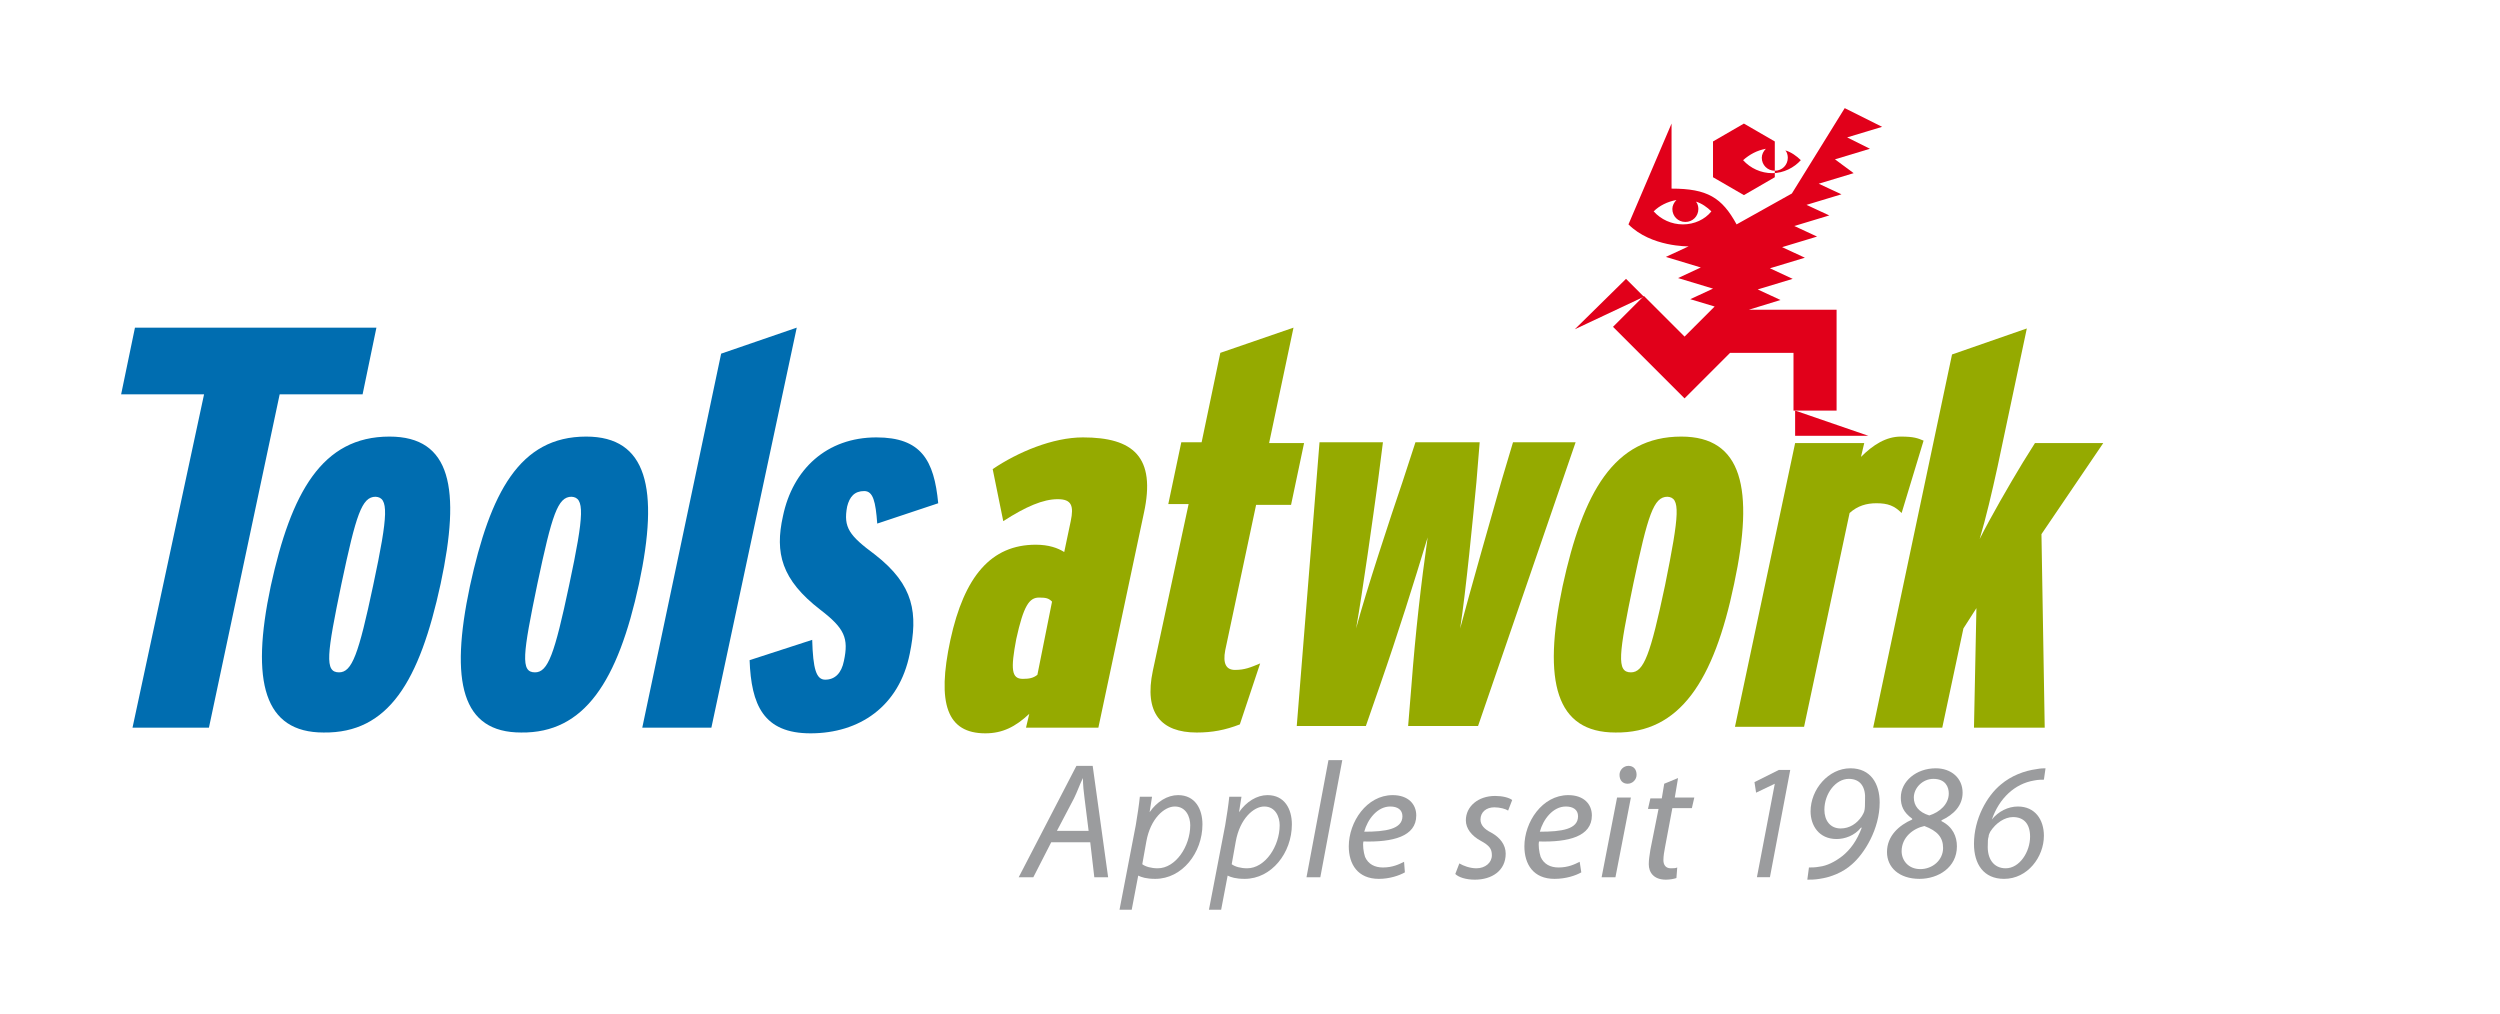
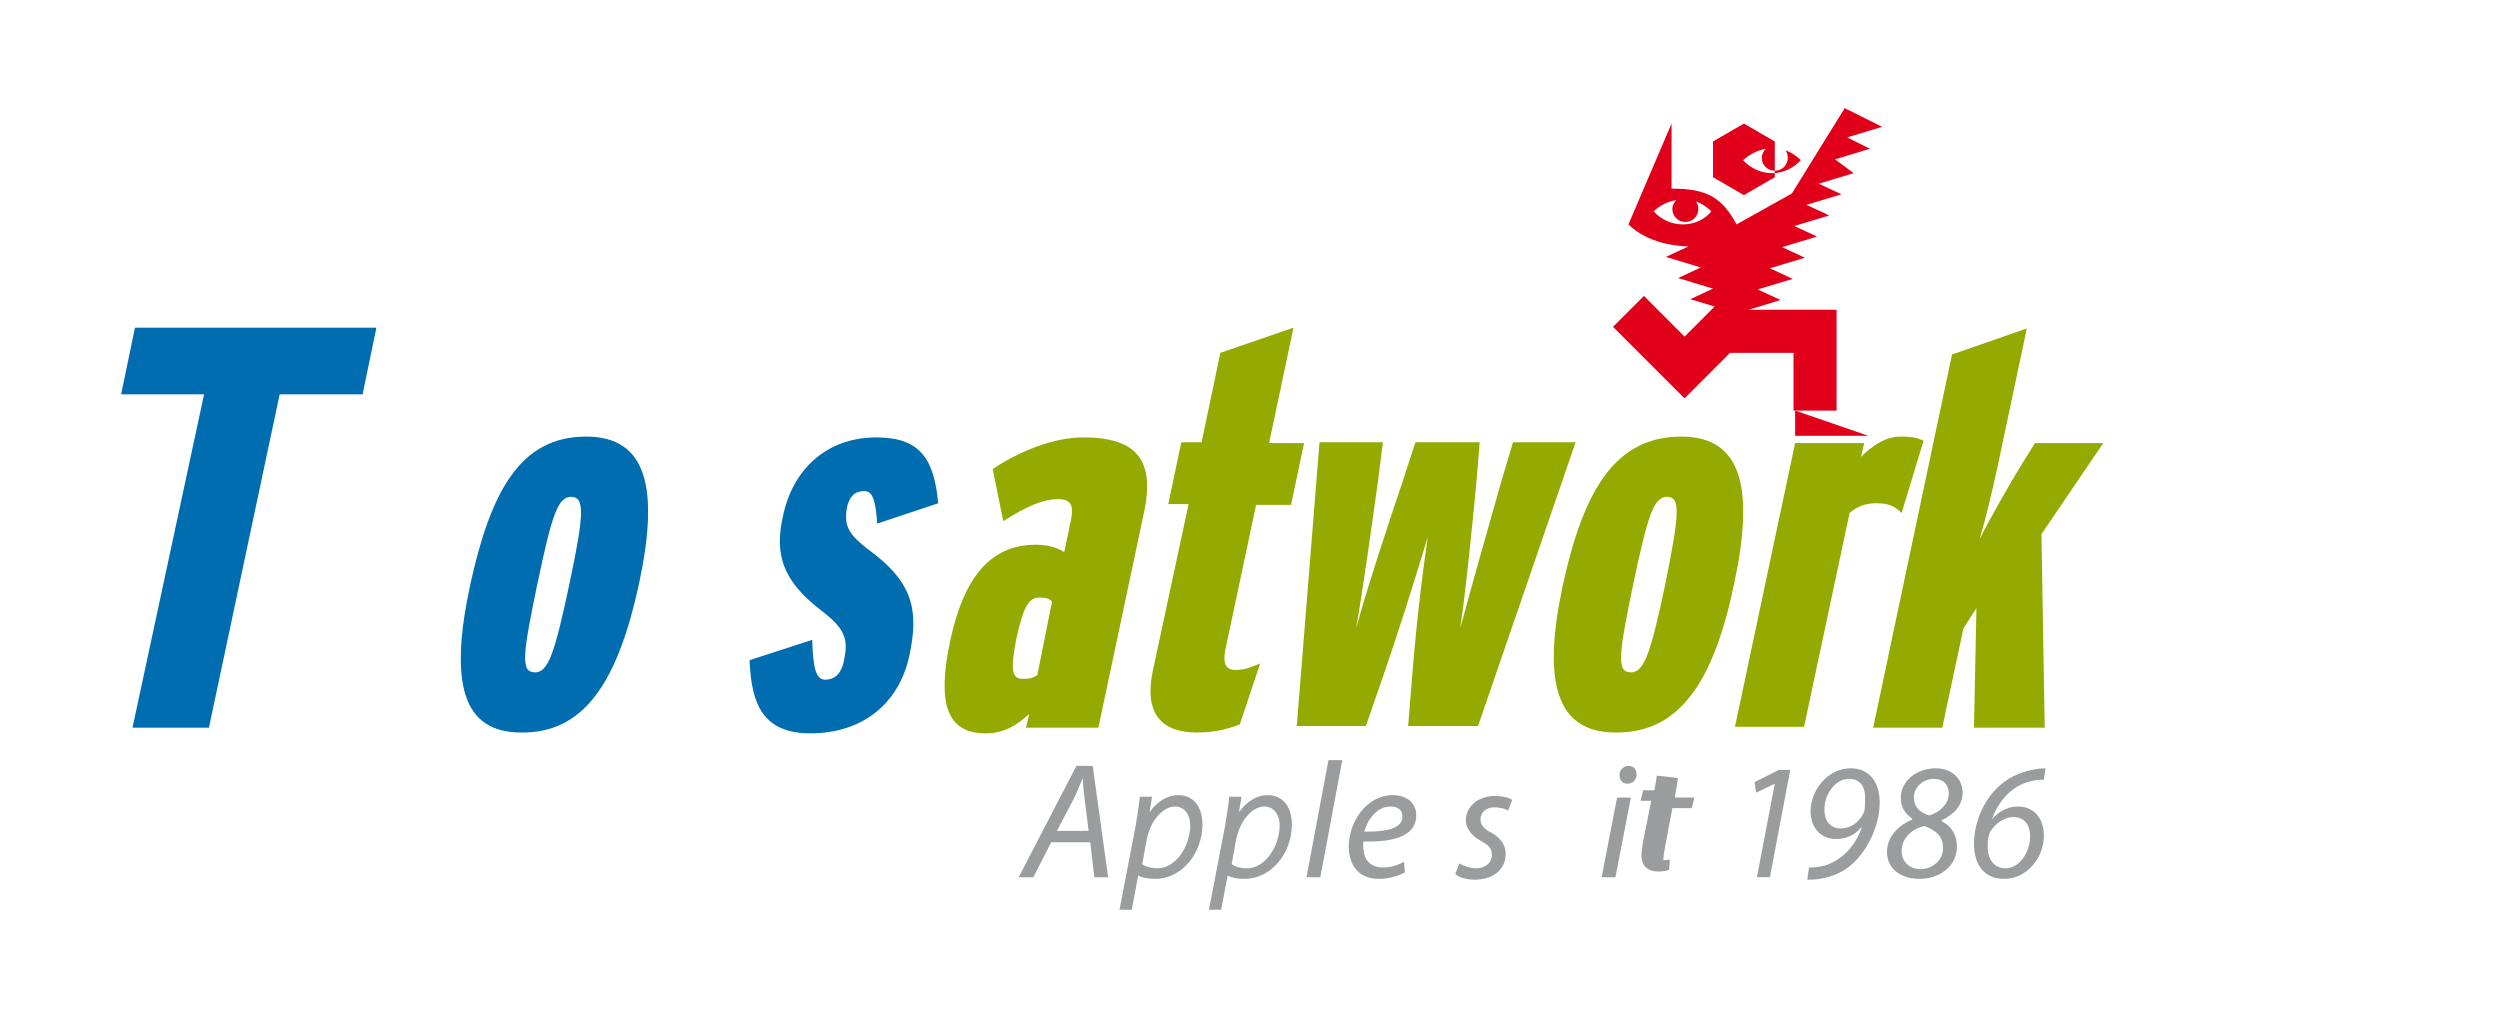
<svg xmlns="http://www.w3.org/2000/svg" version="1.1" id="Ebene_1" x="0px" y="0px" viewBox="0 0 307.5 124.7" style="enable-background:new 0 0 307.5 124.7;" xml:space="preserve">
  <style type="text/css">
	.st0{fill:#006DB0;}
	.st1{fill:#95AA00;}
	.st2{fill:#E1001A;}
	.st3{fill:#9B9C9E;}
</style>
  <polygon class="st0" points="44.6,48.5 46.3,40.3 16.6,40.3 14.9,48.5 25.1,48.5 16.3,89.5 25.7,89.5 34.4,48.5 " />
  <g>
-     <path class="st0" d="M54.2,71.8c2.5-11.7,1.3-18.1-6.3-18.1c-8.3,0-12.1,6.9-14.6,18.4c-2.5,11.8-0.8,18,6.5,18   C47.8,90.2,51.6,83.8,54.2,71.8 M45.9,72c-1.8,8.5-2.6,10.7-4.2,10.7c-1.8,0-1.5-2.2,0.3-10.9c1.8-8.5,2.5-10.7,4.2-10.7   C47.8,61.2,47.8,63.1,45.9,72" />
    <path class="st0" d="M78.6,71.8c2.5-11.7,1-18.1-6.5-18.1c-8.2,0-11.8,6.9-14.3,18.4c-2.5,11.8-1,18,6.3,18   C71.9,90.2,76,83.8,78.6,71.8 M70,72c-1.8,8.5-2.6,10.7-4.2,10.7c-1.8,0-1.5-2.2,0.3-10.9c1.8-8.5,2.5-10.7,4.2-10.7   C71.9,61.2,71.9,63.1,70,72" />
  </g>
-   <polygon class="st0" points="87.5,89.5 98,40.3 88.7,43.5 79,89.5 " />
  <g>
    <path class="st0" d="M111.9,80.4c1-4.9,0.6-8.4-4.3-12.2c-3.1-2.3-3.9-3.3-3.4-5.9c0.3-1.2,0.9-1.9,2.1-1.9c1.1,0,1.4,1.3,1.6,4   l7.5-2.5c-0.5-5.3-2.1-8.1-7.6-8.1c-6.1,0-10.3,3.9-11.5,9.7c-1,4.5-0.2,7.8,4.6,11.5c3,2.3,3.5,3.5,2.9,6.3   c-0.3,1.5-1.1,2.3-2.3,2.3c-1.1,0-1.5-1.3-1.6-4.9l-7.7,2.5c0.2,5.5,1.7,9,7.5,9C105.7,90.2,110.6,86.9,111.9,80.4" />
    <path class="st1" d="M135.1,89.5l5.6-26.4c1.5-6.9-1.3-9.3-7.5-9.3c-3.7,0-8,1.8-11.1,3.9l1.3,6.4c2.8-1.8,4.9-2.7,6.7-2.7   c1.7,0,2,0.8,1.6,2.7l-0.8,3.8c-0.8-0.5-1.9-0.9-3.5-0.9c-5.5,0-8.8,3.9-10.5,11.7c-1.7,7.9-0.4,11.5,4.3,11.5   c2.1,0,3.7-0.8,5.4-2.4l-0.4,1.7C126.2,89.5,135.1,89.5,135.1,89.5z M127.6,83c-0.5,0.4-1,0.5-1.8,0.5c-1.4,0-1.5-1.2-0.8-4.9   c0.9-4.1,1.6-5.1,2.8-5.1c0.9,0,1.2,0.1,1.6,0.5L127.6,83z" />
    <path class="st1" d="M155,81.6c-1.2,0.5-1.9,0.8-3.1,0.8c-1.1,0-1.5-0.8-1.2-2.4l3.8-17.9h4.3l1.6-7.6h-4.3l3-14.2l-9,3.1l-2.3,11   h-2.5l-1.6,7.6h2.5l-4.4,20.5c-1.1,5.2,1,7.6,5.4,7.6c1.9,0,3.5-0.3,5.3-1L155,81.6z" />
    <path class="st1" d="M193.8,54.4h-7.7l-1.4,4.7c-1.2,4.2-3.9,13.7-5.1,18.2c0.7-4.5,1.6-13.8,2-18l0.4-4.9h-7.9l-1.6,4.9   c-1.4,4.1-4.5,13.5-5.7,18c0.8-4.5,2.1-13.8,2.7-18.2l0.6-4.7h-7.8l-2.8,34.9h8.5l1.7-4.9c2.3-6.6,4.2-12.7,5.9-18.3   c-0.8,5.6-1.5,11.7-2,18.3l-0.4,4.9h8.6L193.8,54.4z" />
    <path class="st1" d="M236.6,54.2c-0.7-0.3-1.2-0.5-2.8-0.5c-1.8,0-3.4,1-4.9,2.5l0.4-1.7h-8.5l-7.4,34.9h8.5l5.6-26.3   c1-0.9,2.1-1.2,3.3-1.2c1.4,0,2.2,0.3,3.1,1.2L236.6,54.2z" />
    <path class="st1" d="M251.5,89.5l-0.4-23.8l7.6-11.2h-8.4l-1.5,2.4c-1.7,2.8-4,6.8-5.3,9.4c0.8-2.7,1.5-5.7,2.2-8.9l3.6-17   l-9.2,3.2l-9.7,45.9h8.5l2.6-12.2l1.6-2.5l-0.3,14.7H251.5z" />
    <path class="st1" d="M213.3,71.8c2.5-11.7,1-18.1-6.5-18.1c-8.3,0-12.1,6.9-14.6,18.4c-2.5,11.8-0.8,18,6.5,18   C206.6,90.2,210.8,83.8,213.3,71.8 M204.8,72c-1.8,8.5-2.6,10.7-4.2,10.7c-1.8,0-1.5-2.2,0.3-10.9c1.8-8.5,2.5-10.7,4.2-10.7   C206.7,61.2,206.6,63.1,204.8,72" />
  </g>
-   <polygon class="st2" points="202.2,36.5 193.7,40.5 200,34.3 " />
  <polygon class="st2" points="220.8,50.5 229.8,53.6 220.8,53.6 " />
  <g>
    <path class="st2" d="M210.7,21.8l3.8,2.2l3.8-2.2v-4.4l-3.8-2.2l-3.8,2.2V21.8z M218,21.3c-1.4,0-2.7-0.6-3.6-1.6   c0.8-0.7,1.7-1.2,2.8-1.4c-0.3,0.3-0.5,0.7-0.5,1.1c0,0.9,0.7,1.6,1.6,1.6c0.9,0,1.6-0.7,1.6-1.6c0-0.3-0.1-0.7-0.3-0.9   c0.7,0.2,1.4,0.7,1.9,1.2C220.7,20.6,219.4,21.3,218,21.3" />
    <path class="st2" d="M227.2,16.9l4.3-1.3l-4.6-2.3l-6.5,10.5l-6.8,3.8c-1.8-3.3-3.6-4.4-8-4.4v-8l-5.3,12.4   c2.8,2.8,7.4,2.7,7.4,2.7l-2.8,1.3l4.3,1.3l-2.8,1.3l4.3,1.3l-2.8,1.3l3,0.9l-3.7,3.7l-5-5l-3.8,3.8l8.8,8.8l5.6-5.6h7.8v7.1h5.3   V38.1h-10.8l3.9-1.2l-2.8-1.3l4.3-1.3l-2.8-1.3l4.3-1.3l-2.8-1.3l4.3-1.3l-2.8-1.3l4.3-1.3l-2.8-1.3l4.3-1.3l-2.8-1.3l4.3-1.3   l-2.3-1.7l4.3-1.3L227.2,16.9z M207,27.6c-1.4,0-2.7-0.6-3.6-1.6c0.7-0.7,1.7-1.2,2.8-1.4c-0.3,0.3-0.5,0.7-0.5,1.1   c0,0.9,0.7,1.6,1.6,1.6c0.9,0,1.6-0.7,1.6-1.6c0-0.3-0.1-0.7-0.3-0.9c0.7,0.2,1.4,0.7,1.9,1.2C209.7,27,208.4,27.6,207,27.6" />
    <g>
      <path class="st3" d="M129.3,103.6l-2.2,4.3h-1.8l7.1-13.7h2l1.9,13.7h-1.7l-0.5-4.3C134.1,103.6,129.3,103.6,129.3,103.6z     M133.9,102.2l-0.5-4c-0.1-0.7-0.2-1.7-0.2-2.5l0,0c-0.4,0.8-0.7,1.7-1.1,2.5l-2.1,4H133.9z" />
      <path class="st3" d="M137.7,111.9l2-10.4c0.2-1.2,0.4-2.5,0.5-3.5h1.5l-0.3,1.9l0,0c0.9-1.3,2.2-2.1,3.5-2.1c2.1,0,3,1.7,3,3.6    c0,3.5-2.5,6.7-5.8,6.7c-1.1,0-1.7-0.2-2.1-0.4l0,0l-0.8,4.2C139.2,111.9,137.7,111.9,137.7,111.9z M140.5,106.3    c0.4,0.3,1.1,0.5,1.9,0.5c2.2,0,4-2.7,4-5.3c0-1-0.5-2.3-1.9-2.3c-1.3,0-3,1.5-3.5,4.3L140.5,106.3z" />
      <path class="st3" d="M148.7,111.9l2-10.4c0.2-1.2,0.4-2.5,0.5-3.5h1.5l-0.3,1.9l0,0c0.9-1.3,2.2-2.1,3.5-2.1c2.1,0,3,1.7,3,3.6    c0,3.5-2.5,6.7-5.8,6.7c-1.1,0-1.7-0.2-2.1-0.4l0,0l-0.8,4.2C150.2,111.9,148.7,111.9,148.7,111.9z M151.5,106.3    c0.4,0.3,1.1,0.5,1.9,0.5c2.2,0,4-2.7,4-5.3c0-1-0.5-2.3-1.9-2.3c-1.3,0-3,1.5-3.5,4.3L151.5,106.3z" />
      <path class="st3" d="M160.7,107.9l2.7-14.4h1.7l-2.7,14.4H160.7z" />
      <path class="st3" d="M172.8,107.3c-0.7,0.4-1.9,0.8-3.2,0.8c-2.6,0-3.7-1.8-3.7-4c0-3,2.2-6.3,5.4-6.3c1.9,0,2.9,1.1,2.9,2.5    c0,2.6-2.9,3.3-6.5,3.2c-0.1,0.4,0,1.3,0.2,1.9c0.4,0.9,1.2,1.3,2.2,1.3c1.2,0,2-0.4,2.6-0.7L172.8,107.3z M172.5,100.4    c0-0.8-0.6-1.2-1.5-1.2c-1.6,0-2.8,1.6-3.2,3.1C170.4,102.3,172.5,102,172.5,100.4L172.5,100.4z" />
      <path class="st3" d="M179.5,106.2c0.5,0.3,1.3,0.6,2.1,0.6c1.1,0,1.9-0.7,1.9-1.6c0-0.8-0.3-1.2-1.4-1.8c-1.1-0.6-1.8-1.5-1.8-2.5    c0-1.7,1.5-3,3.6-3c0.9,0,1.7,0.2,2.1,0.5l-0.5,1.3c-0.3-0.2-1-0.4-1.7-0.4c-1,0-1.7,0.6-1.7,1.5c0,0.7,0.5,1.2,1.3,1.6    c1.1,0.6,1.8,1.5,1.8,2.6c0,2.1-1.7,3.2-3.8,3.2c-1.1,0-2-0.3-2.4-0.7L179.5,106.2z" />
-       <path class="st3" d="M194.5,107.3c-0.7,0.4-1.9,0.8-3.3,0.8c-2.6,0-3.7-1.8-3.7-4c0-3,2.2-6.3,5.4-6.3c1.9,0,2.9,1.1,2.9,2.5    c0,2.6-2.9,3.3-6.5,3.2c-0.1,0.4,0,1.3,0.2,1.9c0.4,0.9,1.2,1.3,2.2,1.3c1.2,0,2-0.4,2.6-0.7L194.5,107.3z M194.1,100.4    c0-0.8-0.6-1.2-1.5-1.2c-1.6,0-2.8,1.6-3.2,3.1C192.1,102.3,194.1,102,194.1,100.4L194.1,100.4z" />
      <path class="st3" d="M197,107.9l1.9-9.8h1.7l-1.9,9.8H197z M200.2,96.4c-0.6,0-1-0.4-1-1.1c0-0.6,0.5-1.1,1.1-1.1    c0.6,0,1,0.4,1,1.1C201.3,95.9,200.8,96.4,200.2,96.4L200.2,96.4z" />
-       <path class="st3" d="M206.4,95.7l-0.4,2.4h2.4l-0.3,1.3h-2.4l-0.9,4.8c-0.1,0.5-0.2,1.1-0.2,1.6c0,0.6,0.3,1,0.9,1    c0.3,0,0.6,0,0.8-0.1l-0.1,1.3c-0.3,0.1-0.8,0.2-1.3,0.2c-1.5,0-2.1-0.9-2.1-1.9c0-0.6,0.1-1.1,0.2-1.8l1-5h-1.3l0.3-1.3h1.4    l0.3-1.8L206.4,95.7z" />
+       <path class="st3" d="M206.4,95.7l-0.4,2.4h2.4l-0.3,1.3h-2.4l-0.9,4.8c-0.1,0.5-0.2,1.1-0.2,1.6c0.3,0,0.6,0,0.8-0.1l-0.1,1.3c-0.3,0.1-0.8,0.2-1.3,0.2c-1.5,0-2.1-0.9-2.1-1.9c0-0.6,0.1-1.1,0.2-1.8l1-5h-1.3l0.3-1.3h1.4    l0.3-1.8L206.4,95.7z" />
    </g>
    <g>
      <path class="st3" d="M218.3,96.4L218.3,96.4l-2.3,1.1l-0.2-1.3l3-1.5h1.4l-2.5,13.2h-1.6L218.3,96.4z" />
    </g>
    <g>
      <path class="st3" d="M222.5,106.7c0.3,0,0.8,0,1.3-0.1c0.9-0.1,1.9-0.6,2.8-1.3c1-0.8,1.8-1.9,2.4-3.5h-0.1c-0.8,1-2,1.4-3,1.4    c-2.2,0-3.2-1.7-3.2-3.4c0-2.7,2.2-5.3,4.9-5.3c2.5,0,3.6,1.9,3.6,4.2c0,3.3-1.9,6.3-3.4,7.6c-1.1,1-2.6,1.6-4,1.8    c-0.6,0.1-1.1,0.1-1.5,0.1L222.5,106.7z M227.4,95.8c-1.6,0-3,1.8-3,3.8c0,1.3,0.7,2.3,2,2.3c1.1,0,2-0.6,2.6-1.5    c0.1-0.2,0.2-0.3,0.3-0.6c0.1-0.3,0.1-0.9,0.1-1.4C229.5,96.9,228.9,95.8,227.4,95.8L227.4,95.8z" />
      <path class="st3" d="M238.1,94.5c1.9,0,3.3,1.2,3.3,3c0,1.6-1.1,2.7-2.6,3.4v0.1c1.4,0.7,1.9,1.9,1.9,3.1c0,2.6-2.3,4-4.6,4    c-2.5,0-4-1.4-4-3.3c0-2,1.5-3.3,3.1-4v-0.1c-1.1-0.8-1.4-1.6-1.4-2.6C233.8,96.1,235.7,94.5,238.1,94.5L238.1,94.5z M236.2,106.9    c1.5,0,2.8-1.1,2.8-2.6c0-1.3-0.7-2.1-2.3-2.7c-1.4,0.3-2.8,1.4-2.8,3.1C233.9,105.8,234.7,106.9,236.2,106.9L236.2,106.9z     M237.8,95.8c-1.3,0-2.4,1.1-2.4,2.3c0,1,0.6,1.8,1.9,2.2c1.3-0.4,2.4-1.4,2.4-2.7C239.7,96.8,239.3,95.8,237.8,95.8L237.8,95.8z" />
      <path class="st3" d="M251.4,95.9c-0.3,0-0.7,0-1.2,0.1c-2.4,0.4-4.3,2.2-5.2,4.8l0,0c0.8-1,2-1.6,3.2-1.6c2.1,0,3.2,1.6,3.2,3.6    c0,2.6-2,5.3-4.9,5.3c-2.5,0-3.7-1.8-3.7-4.3c0-3.1,1.6-5.9,3.3-7.3c1.3-1.1,2.9-1.7,4.4-1.9c0.5-0.1,0.9-0.1,1.1-0.1L251.4,95.9z     M246.7,106.8c1.7,0,3-2,3-3.9c0-1.6-0.8-2.4-2.1-2.4c-1,0-2.1,0.7-2.8,1.8c-0.1,0.2-0.2,0.4-0.2,0.6c-0.1,0.3-0.1,0.6-0.1,1    C244.4,105.6,245.2,106.8,246.7,106.8L246.7,106.8z" />
    </g>
  </g>
</svg>